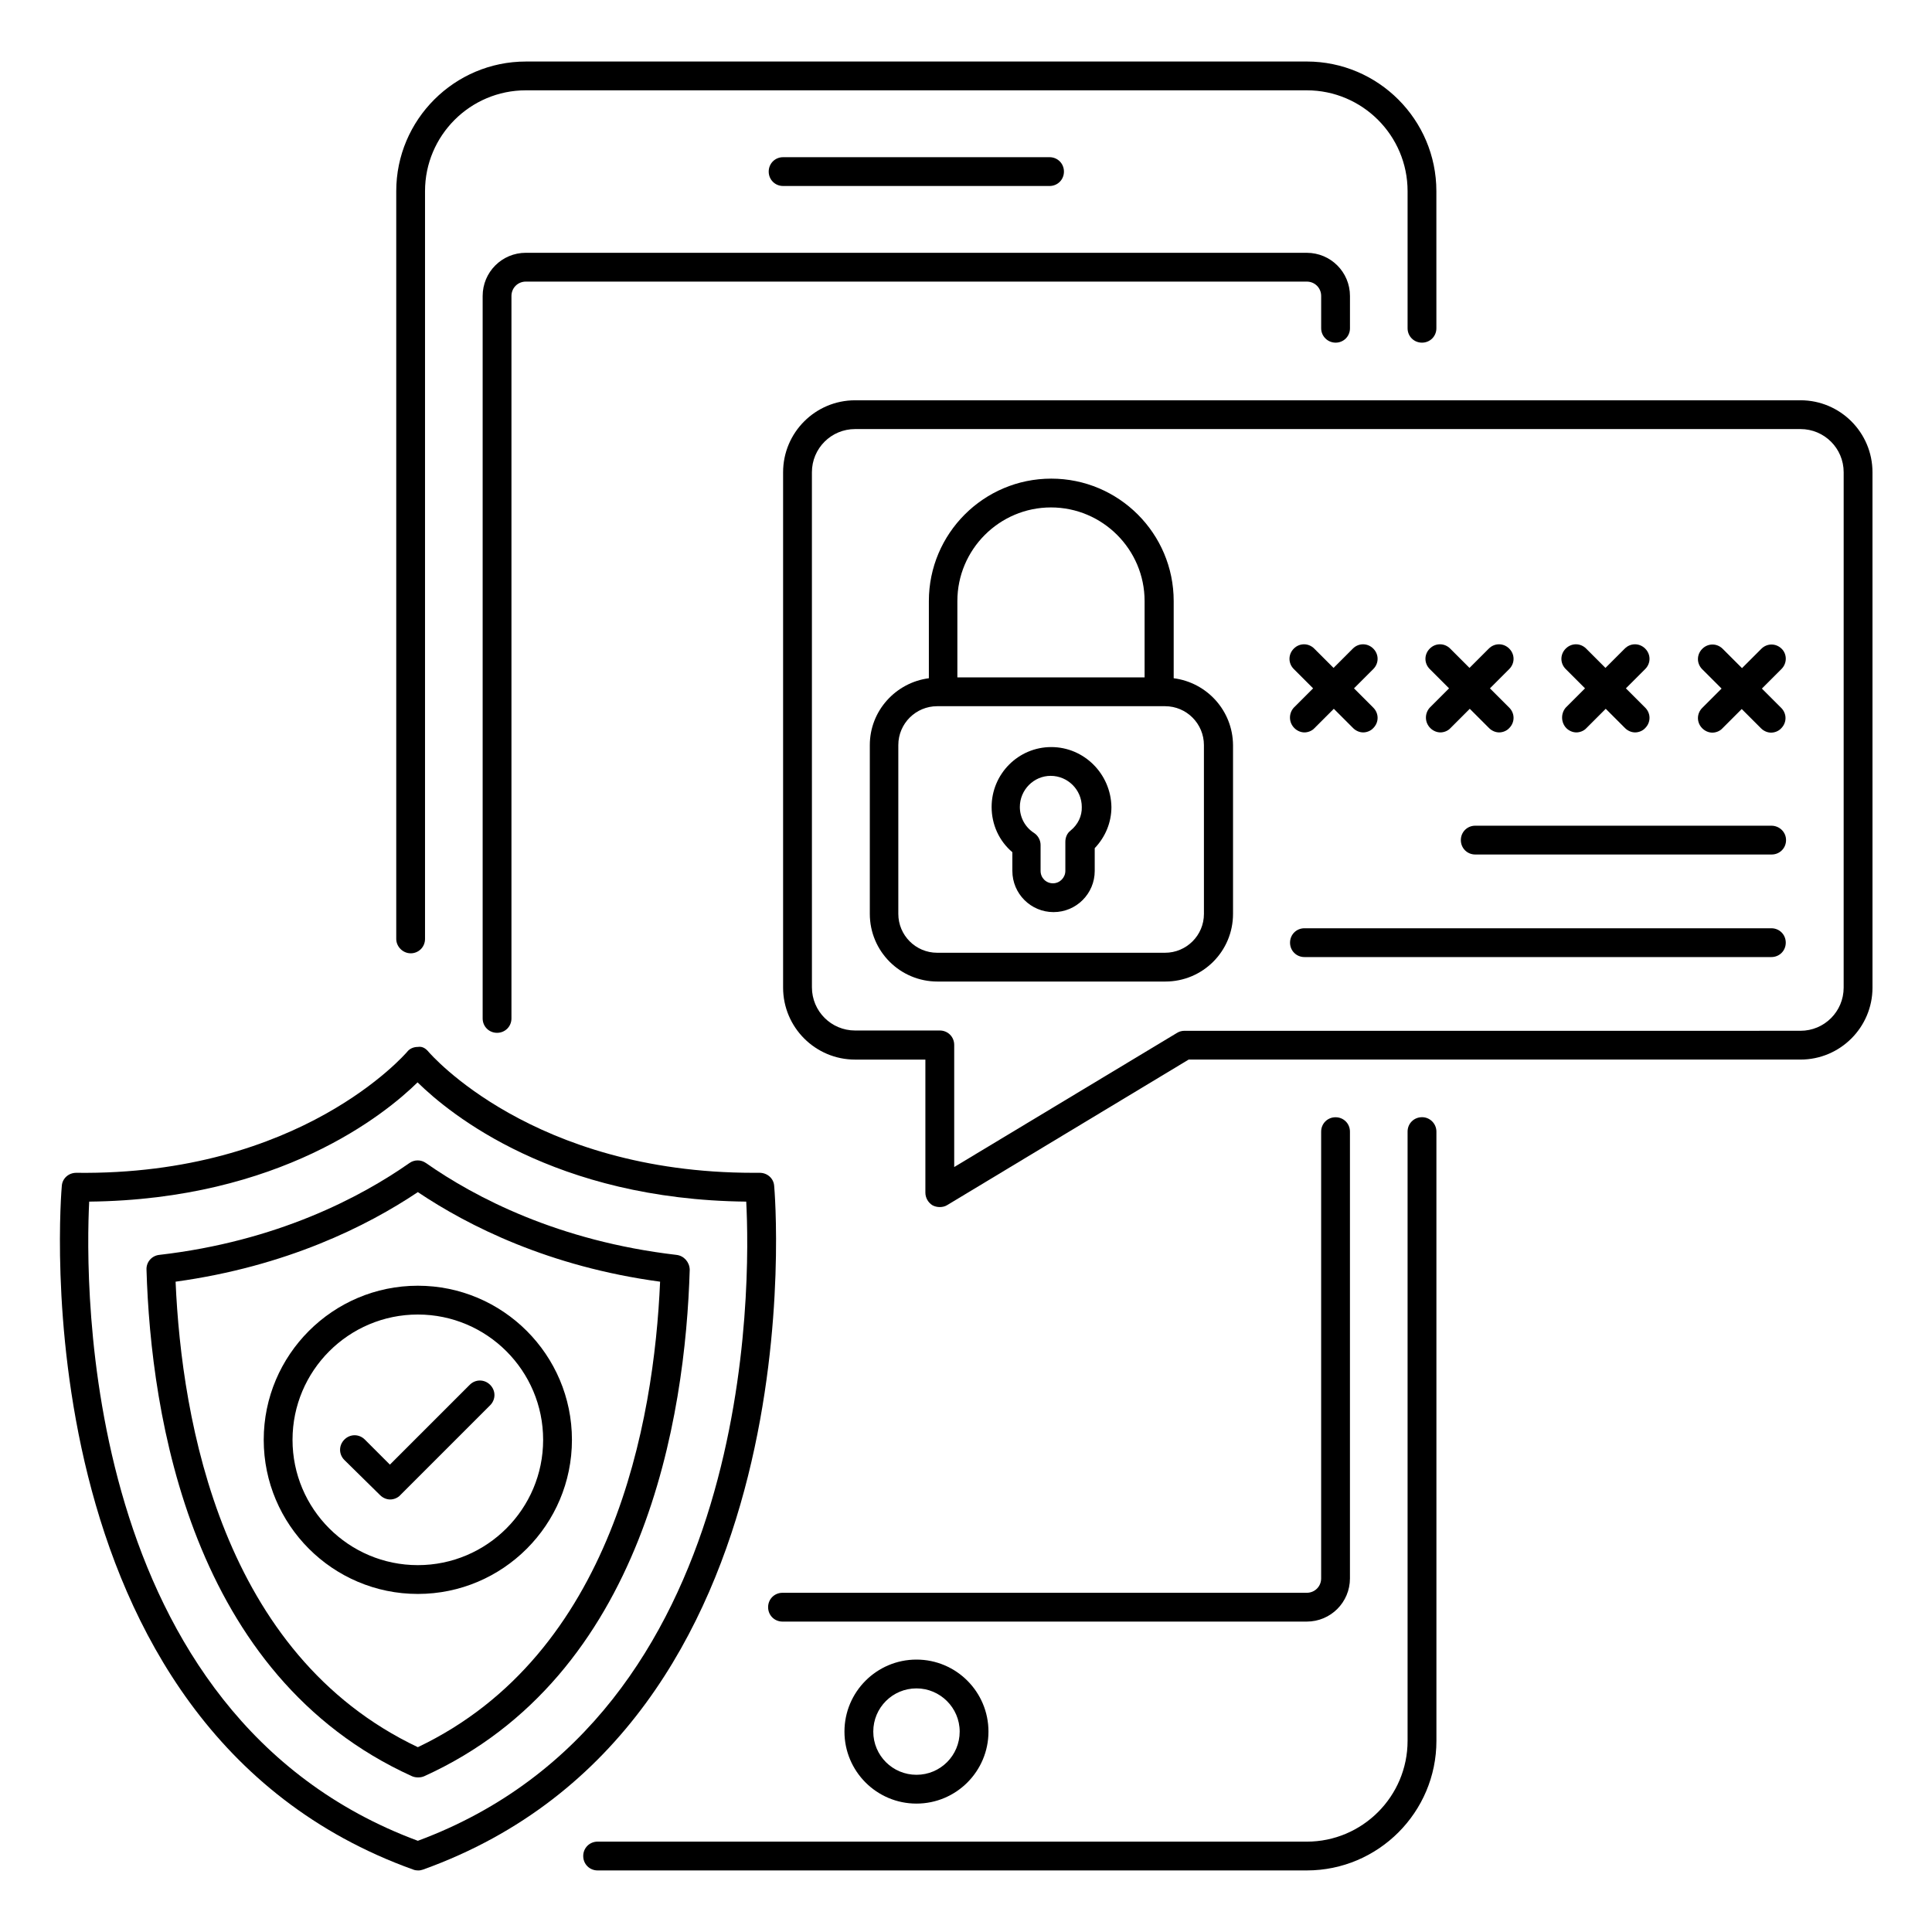
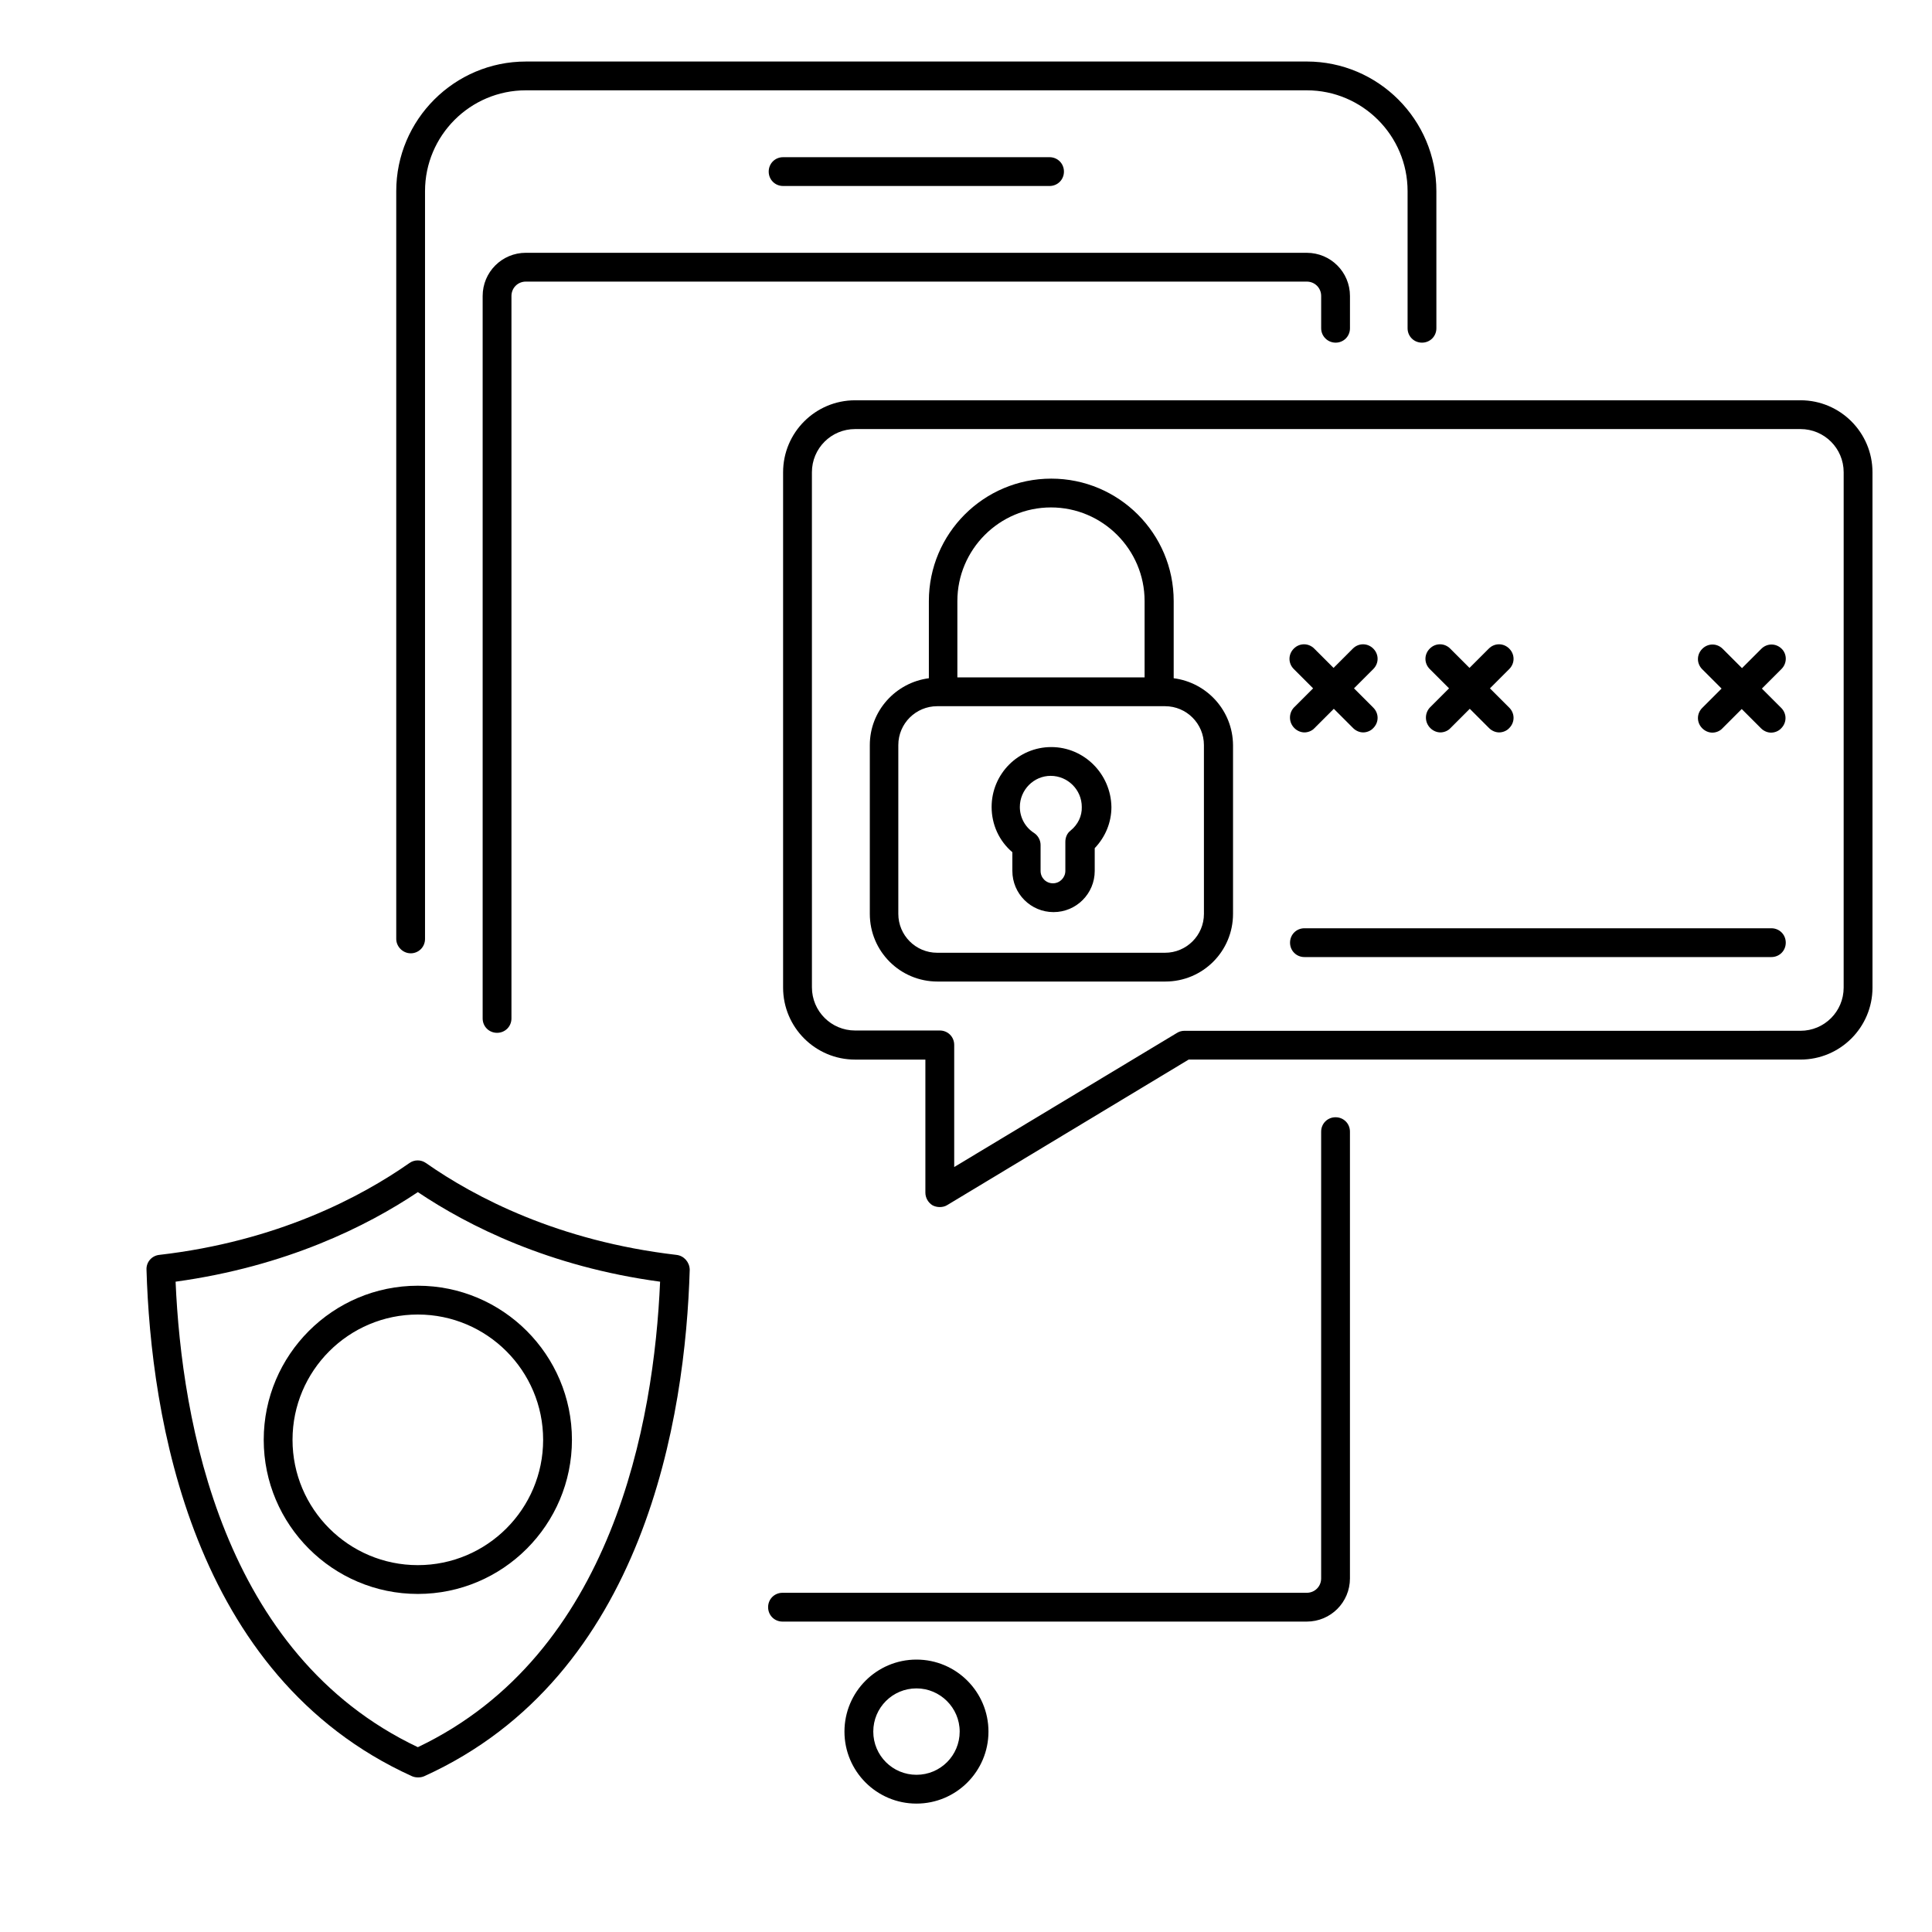
<svg xmlns="http://www.w3.org/2000/svg" fill="#000000" width="800px" height="800px" version="1.1" viewBox="144 144 512 512">
  <g>
    <path d="m422.14 193.29c2.137 0 3.816-1.68 3.816-3.816s-1.68-3.816-3.816-3.816h-70.609c-2.137 0-3.816 1.68-3.816 3.816s1.68 3.816 3.816 3.816z" />
    <path d="m367.79 602.89c0 10.535 8.551 19.082 19.082 19.082 10.535 0 19.082-8.551 19.082-19.082 0-10.535-8.551-19.082-19.082-19.082s-19.082 8.551-19.082 19.082zm30.535 0c0 6.336-5.113 11.449-11.449 11.449-6.336 0-11.449-5.113-11.449-11.449 0-6.336 5.113-11.449 11.449-11.449 6.258 0 11.449 5.117 11.449 11.449z" />
    <path d="m621.14 250.08h-250.53c-10.535 0-19.082 8.551-19.082 19.082v136.56c0 10.535 8.551 19.082 19.082 19.082h18.625v35.266c0 1.375 0.762 2.672 1.91 3.359 0.609 0.305 1.223 0.457 1.91 0.457s1.375-0.152 1.984-0.535l63.969-38.551h162.14c10.535 0 19.082-8.551 19.082-19.082l-0.004-136.56c0-10.535-8.547-19.082-19.082-19.082zm11.449 155.64c0 6.336-5.113 11.449-11.449 11.449l-163.2 0.004c-0.688 0-1.375 0.152-1.984 0.535l-59.082 35.57v-32.367c0-2.137-1.68-3.816-3.816-3.816h-22.441c-6.336 0-11.449-5.113-11.449-11.449l-0.004-136.49c0-6.336 5.113-11.449 11.449-11.449h250.53c6.336 0 11.449 5.113 11.449 11.449z" />
    <path d="m455.04 323.74v-20.457c0-17.938-14.578-32.441-32.441-32.441-17.938 0-32.441 14.578-32.441 32.441v20.457c-8.777 1.145-15.648 8.625-15.648 17.711v44.73c0 9.922 8.016 17.938 17.938 17.938h60.379c9.922 0 17.938-8.016 17.938-17.938v-44.73c-0.074-9.082-6.867-16.562-15.723-17.711zm-57.328-20.457c0-13.664 11.145-24.809 24.809-24.809s24.809 11.145 24.809 24.809v20.23h-49.617zm65.344 82.902c0 5.727-4.656 10.305-10.305 10.305h-60.383c-5.727 0-10.305-4.656-10.305-10.305v-44.73c0-5.727 4.656-10.305 10.305-10.305h60.379c5.727 0 10.305 4.656 10.305 10.305z" />
    <path d="m422.59 341.98c-8.703 0-15.801 7.098-15.801 15.879 0 4.656 1.984 9.008 5.496 11.984v4.961c0 6.031 4.887 10.914 10.914 10.914 6.031 0 10.914-4.887 10.914-10.914v-6.031c2.824-2.977 4.426-6.793 4.426-10.914-0.148-8.781-7.246-15.879-15.949-15.879zm5.113 22.137c-0.918 0.688-1.375 1.832-1.375 2.977v7.711c0 1.754-1.449 3.281-3.281 3.281s-3.281-1.449-3.281-3.281v-6.871c0-1.297-0.688-2.519-1.754-3.207-2.367-1.527-3.742-4.121-3.742-6.871 0-4.504 3.664-8.246 8.168-8.246s8.246 3.664 8.246 8.246c0.074 2.367-0.996 4.66-2.981 6.262z" />
-     <path d="m613.43 362.82h-78.473c-2.137 0-3.816 1.68-3.816 3.816s1.68 3.816 3.816 3.816h78.547c2.137 0 3.816-1.68 3.816-3.816 0.004-2.137-1.754-3.816-3.891-3.816z" />
    <path d="m613.43 390h-123.74c-2.137 0-3.816 1.68-3.816 3.816 0 2.137 1.68 3.816 3.816 3.816h123.74c2.137 0 3.816-1.68 3.816-3.816 0-2.137-1.68-3.816-3.816-3.816z" />
    <path d="m487.02 336.95c0.762 0.762 1.754 1.145 2.672 1.145 0.918 0 1.984-0.383 2.672-1.145l5.113-5.113 5.113 5.113c0.762 0.762 1.754 1.145 2.672 1.145s1.984-0.383 2.672-1.145c1.527-1.527 1.527-3.894 0-5.418l-5.113-5.113 5.113-5.113c1.527-1.527 1.527-3.894 0-5.418-1.527-1.527-3.894-1.527-5.418 0l-5.113 5.113-5.113-5.113c-1.527-1.527-3.894-1.527-5.418 0-1.527 1.527-1.527 3.894 0 5.418l5.113 5.113-5.113 5.113c-1.379 1.527-1.379 3.891 0.148 5.418z" />
    <path d="m523.05 336.95c0.762 0.762 1.754 1.145 2.672 1.145 0.918 0 1.984-0.383 2.672-1.145l5.113-5.113 5.113 5.113c0.762 0.762 1.754 1.145 2.672 1.145s1.984-0.383 2.672-1.145c1.527-1.527 1.527-3.894 0-5.418l-5.113-5.113 5.113-5.113c1.527-1.527 1.527-3.894 0-5.418-1.527-1.527-3.894-1.527-5.418 0l-5.113 5.113-5.113-5.113c-1.527-1.527-3.894-1.527-5.418 0-1.527 1.527-1.527 3.894 0 5.418l5.113 5.113-5.113 5.113c-1.379 1.527-1.379 3.891 0.148 5.418z" />
-     <path d="m559.08 336.95c0.762 0.762 1.754 1.145 2.672 1.145 0.918 0 1.984-0.383 2.672-1.145l5.113-5.113 5.113 5.113c0.762 0.762 1.754 1.145 2.672 1.145s1.984-0.383 2.672-1.145c1.527-1.527 1.527-3.894 0-5.418l-5.113-5.113 5.113-5.113c1.527-1.527 1.527-3.894 0-5.418-1.527-1.527-3.894-1.527-5.418 0l-5.113 5.113-5.113-5.113c-1.527-1.527-3.894-1.527-5.418 0-1.527 1.527-1.527 3.894 0 5.418l5.113 5.113-5.113 5.113c-1.305 1.527-1.305 3.891 0.148 5.418z" />
    <path d="m616.18 315.95c-1.527-1.527-3.894-1.527-5.418 0l-5.113 5.113-5.113-5.113c-1.527-1.527-3.894-1.527-5.418 0-1.527 1.527-1.527 3.894 0 5.418l5.113 5.113-5.113 5.113c-1.527 1.527-1.527 3.894 0 5.418 0.762 0.762 1.754 1.145 2.672 1.145 0.918 0 1.984-0.383 2.672-1.145l5.113-5.113 5.113 5.113c0.762 0.762 1.754 1.145 2.672 1.145s1.984-0.383 2.672-1.145c1.527-1.527 1.527-3.894 0-5.418l-5.113-5.113 5.113-5.113c1.598-1.523 1.598-3.969 0.148-5.418z" />
-     <path d="m349.16 458.24c-0.152-1.984-1.832-3.434-3.816-3.434h-1.68c-58.625 0-85.723-31.68-86.027-31.984-0.688-0.84-1.602-1.602-2.902-1.375-1.145 0-2.215 0.457-2.902 1.375-0.305 0.305-28.016 32.746-87.633 31.984-1.984 0-3.664 1.449-3.816 3.434-0.152 1.449-12.367 143.36 93.129 181.22 0.383 0.152 0.84 0.23 1.297 0.23 0.457 0 0.84-0.078 1.297-0.23 105.42-37.863 93.207-179.77 93.055-181.22zm-94.426 173.59c-89.695-33.281-88.168-148.02-87.098-169.39 50.535-0.535 78.395-23.129 87.023-31.602 8.625 8.473 36.336 31.066 87.098 31.602 1.141 21.371 2.668 136.11-87.023 169.39z" />
    <path d="m323.28 476.56c-31.375-3.664-53.434-15.266-66.41-24.352-1.297-0.918-3.055-0.918-4.352 0-12.977 9.082-35.113 20.762-66.336 24.352-1.984 0.23-3.434 1.91-3.359 3.894 1.145 38.703 11.754 107.71 70.379 134.27 0.535 0.23 1.07 0.305 1.602 0.305 0.535 0 1.07-0.078 1.602-0.305 58.625-26.566 69.234-95.496 70.379-134.27-0.066-1.988-1.52-3.664-3.504-3.894zm-68.547 130.46c-51.832-24.578-62.594-86.258-64.199-123.36 29.391-4.047 50.762-14.734 64.199-23.738 13.434 9.008 34.809 19.77 64.199 23.738-1.605 37.098-12.445 98.699-64.199 123.36z" />
-     <path d="m244.73 540.23c0.762 0.762 1.754 1.145 2.672 1.145s1.984-0.383 2.672-1.145l23.816-23.816c1.527-1.527 1.527-3.894 0-5.418-1.527-1.527-3.894-1.527-5.418 0l-21.145 21.145-6.641-6.641c-1.527-1.527-3.894-1.527-5.418 0-1.527 1.527-1.527 3.894 0 5.418z" />
    <path d="m213.89 525.57c0 22.52 18.32 40.84 40.84 40.84s40.84-18.32 40.84-40.84c0-22.52-18.32-40.84-40.84-40.84s-40.84 18.32-40.84 40.84zm40.84-33.207c18.32 0 33.207 14.887 33.207 33.207 0 18.32-14.887 33.207-33.207 33.207s-33.207-14.887-33.207-33.207c0-18.32 14.887-33.207 33.207-33.207z" />
    <path d="m252.82 396.64c2.137 0 3.816-1.68 3.816-3.816v-198.17c0-14.734 11.984-26.719 26.719-26.719h206.95c14.734 0 26.719 11.984 26.719 26.719v36.336c0 2.137 1.68 3.816 3.816 3.816 2.137 0 3.816-1.68 3.816-3.816l-0.004-36.336c0-18.93-15.418-34.352-34.352-34.352l-206.94 0.004c-18.93 0-34.352 15.418-34.352 34.352v198.16c0 2.059 1.758 3.816 3.816 3.816z" />
-     <path d="m520.84 440.07c-2.137 0-3.816 1.68-3.816 3.816v161.45c0 14.734-11.984 26.719-26.719 26.719l-187.93-0.004c-2.137 0-3.816 1.68-3.816 3.816 0 2.137 1.68 3.816 3.816 3.816h187.94c18.93 0 34.352-15.418 34.352-34.352l-0.004-161.45c0-2.062-1.68-3.816-3.816-3.816z" />
    <path d="m497.94 234.81c2.137 0 3.816-1.68 3.816-3.816v-8.547c0-6.336-5.113-11.449-11.449-11.449l-206.95-0.004c-6.336 0-11.449 5.113-11.449 11.449v191.45c0 2.137 1.68 3.816 3.816 3.816 2.137 0 3.816-1.68 3.816-3.816v-191.45c0-2.137 1.68-3.816 3.816-3.816h206.95c2.137 0 3.816 1.68 3.816 3.816v8.551c0 2.133 1.754 3.812 3.816 3.812z" />
    <path d="m501.75 562.29v-118.39c0-2.137-1.68-3.816-3.816-3.816s-3.816 1.68-3.816 3.816v118.39c0 2.137-1.68 3.816-3.816 3.816h-138.93c-2.137 0-3.816 1.68-3.816 3.816s1.68 3.816 3.816 3.816h138.93c6.332 0.004 11.449-5.113 11.449-11.449z" />
  </g>
</svg>